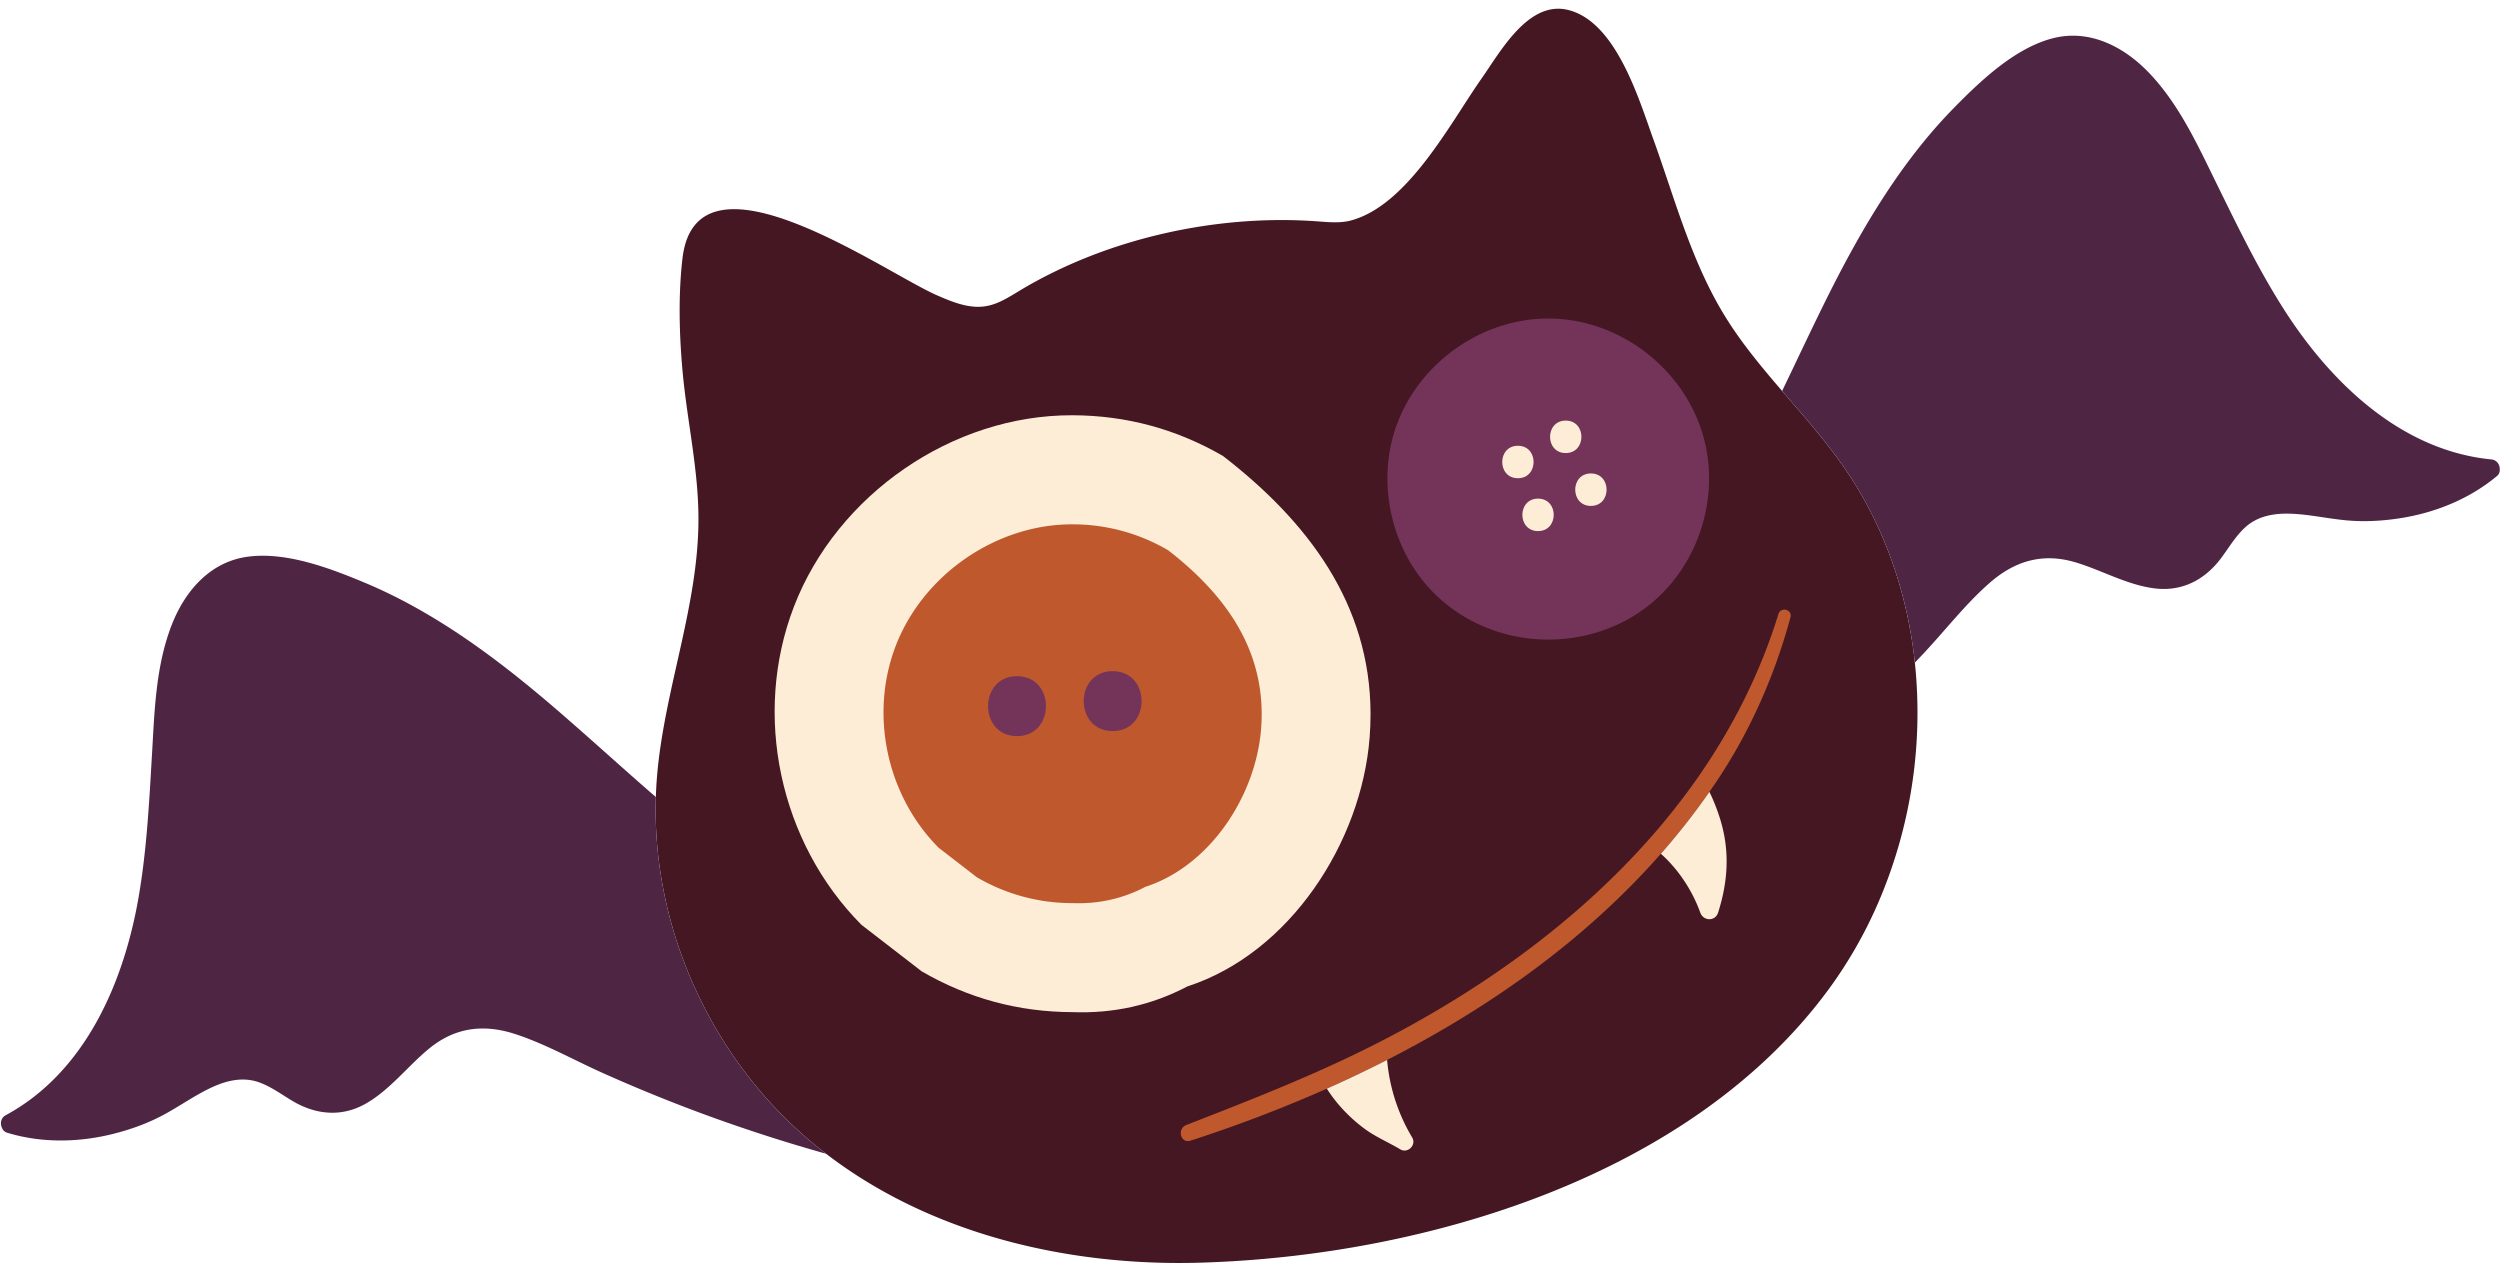
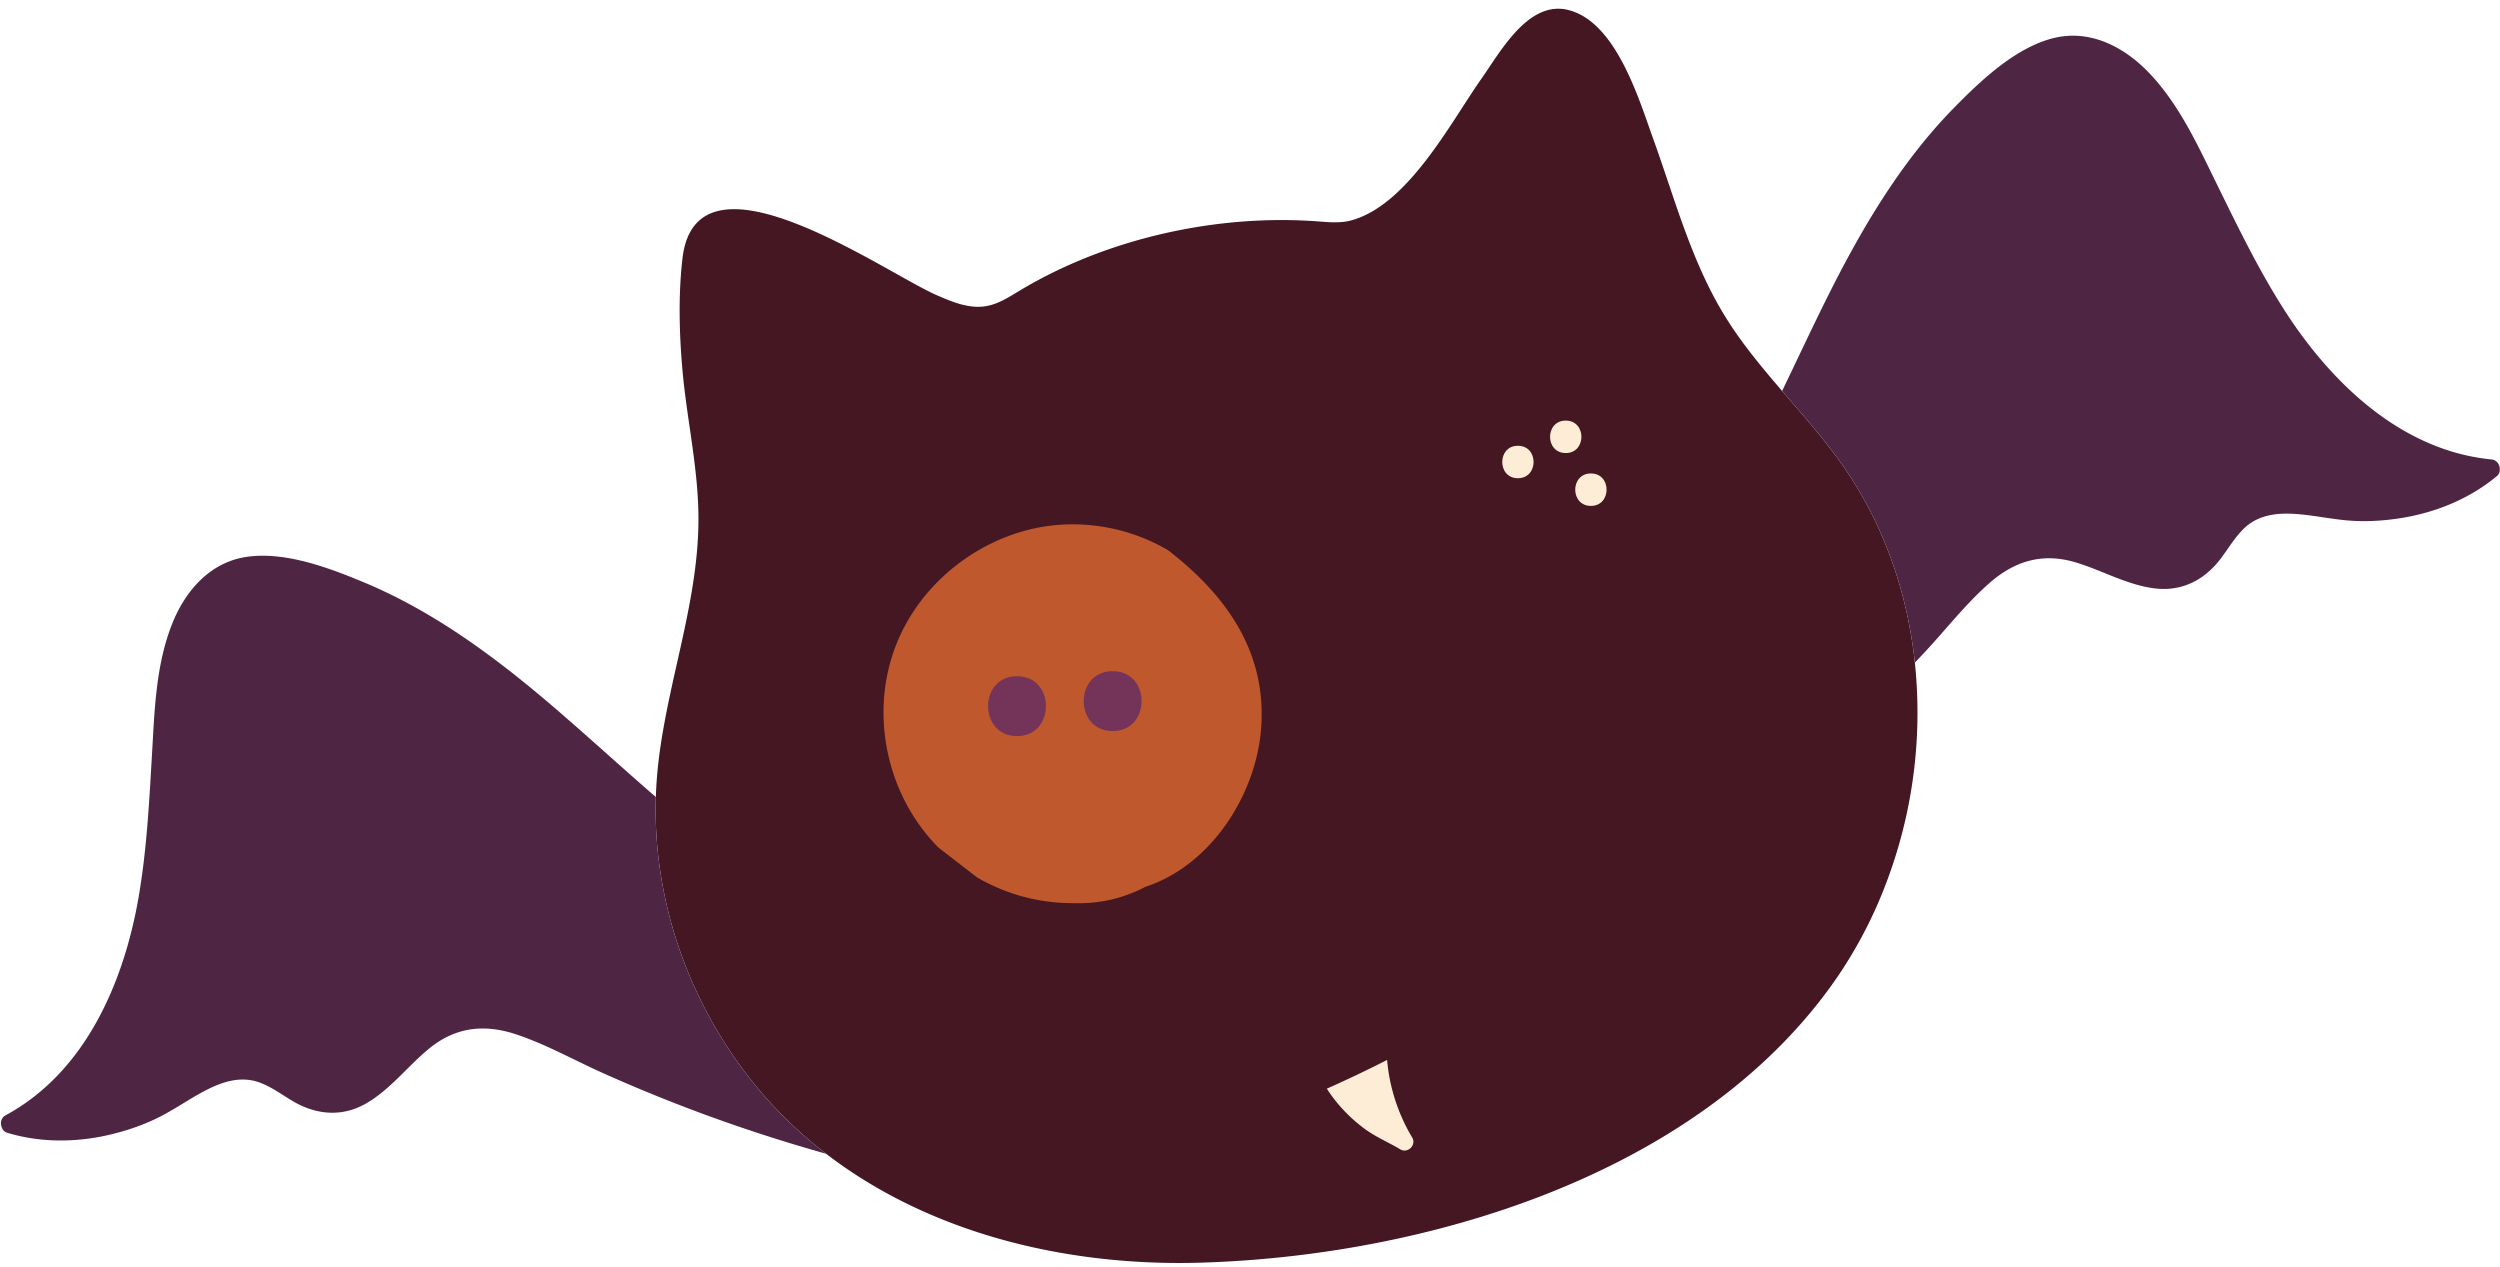
<svg xmlns="http://www.w3.org/2000/svg" fill="#000000" height="1914" preserveAspectRatio="xMidYMid meet" version="1" viewBox="-1.4 -13.2 3777.9 1914.0" width="3777.9" zoomAndPan="magnify">
  <g data-name="Слой 2">
    <g data-name="Слой 1">
      <g id="change1_1">
        <path d="M2836.773,1351.261a672.033,672.033,0,0,1-73.564,128.871c-207.989,284.748-611.49,404.718-950.401,414.76-200.229,5.934-407.914-43.21-565.845-164.588q-20.025-15.348-38.875-32.256c-.227-.19-.418-.381-.683-.609-133.701-120.16-214.911-297.338-217.916-476.722q-.284-14.721.228-29.441.457-16.09,1.826-32.141c11.107-131.381,63.027-258.008,62.533-389.883-.266-74.851-17.456-148.181-24.113-222.499-4.943-55.174-6.44-114.267-.048-169.33,21.045-181.275,304.786,20.805,384.375,55.503,23.545,10.27,48.763,20.769,74.097,16.547,18.943-3.119,35.489-14.074,51.921-23.964,130.848-78.433,296.082-115.139,447.814-104.298,17.498,1.255,35.413,3.271,52.339-1.332,85.928-23.431,149.793-147.243,197.339-214.873,28.3-40.281,70.672-118.22,130.809-103.081,72.195,18.106,106.467,134.348,128.263,194.714,32.597,90.148,57.245,184.329,107.721,266.832,25.029,40.928,55.724,77.749,87.068,114.188,5.553,6.429,11.146,12.895,16.699,19.323,25.865,29.935,51.54,60.061,74.249,92.317,56.332,80.03,91.214,172.537,105.743,268.734q2.34,15.006,3.919,30.126A725.036,725.036,0,0,1,2836.773,1351.261Z" fill="#441723" />
      </g>
      <g id="change2_1">
        <path d="M3776.106,696.562a.248.248,0,0,1,0,.228,11.635,11.635,0,0,1-4.413,9.547c-41.954,34.956-94.599,55.915-148.459,63.941-26.019,3.88-52.188,5.249-78.396,2.891-28.376-2.549-56.295-9.091-84.823-10.08-24.914-.837-49.714,3.347-68.733,20.768-14.797,13.58-24.877,31.419-36.936,47.281-24.305,32.066-58.538,49.753-99.048,44.884-42.526-5.097-80.374-27.653-120.96-39.635-48.877-14.416-90.909-2.13-128.985,31.19-35.905,31.381-65.536,69.799-97.983,104.565q-7.53,8.046-15.1,16.014-1.599-15.12-3.919-30.126c-14.53-96.197-49.411-188.703-105.743-268.734-22.709-32.256-48.384-62.382-74.249-92.317-5.553-6.429-11.146-12.895-16.699-19.323,21.454-44.542,42.411-89.35,64.283-133.625,52.112-105.288,112.363-209.548,195.133-293.953,40.205-41.004,91.594-89.958,148.42-105.136,55.879-14.948,108.369,11.944,146.483,51.769,45.227,47.242,72.841,107.684,101.332,165.691,32.14,65.424,63.865,131.343,103.271,192.849,70.445,110.042,176.682,212.477,312.818,225.79C3772.263,681.918,3776.524,689.64,3776.106,696.562Z" fill="#4f2544" />
      </g>
      <g id="change2_2">
        <path d="M1246.963,1730.304q-94.257-26.417-186.192-60.289-76.797-28.357-151.542-61.849c-43.399-19.437-85.621-43.363-130.848-58.349-48.041-15.938-91.555-10.917-131,21.301-32.789,26.778-58.882,62.267-96.083,83.454-35.45,20.236-73.868,17.192-108.748-2.929-17.23-9.966-33.472-22.48-52.378-29.251-24.267-8.673-48.763-2.929-71.396,7.531-25.904,11.982-49.107,28.87-74.249,42.221-23.24,12.324-47.927,21.225-73.374,27.729-52.795,13.503-109.395,14.607-161.659-1.331a11.822,11.822,0,0,1-7.949-7.494c-2.966-6.2-1.978-14.834,5.782-19.019,120.312-65.119,178.471-200.723,200.723-329.517,12.438-71.929,16.09-144.999,20.35-217.764,3.728-64.511,5.743-130.925,29.098-192.051,19.665-51.503,57.626-96.615,114.911-104.527,58.273-8.064,124.611,17.117,177.596,39.292,109.053,45.682,205.021,118.372,293.876,195.246,48.955,42.336,96.806,86.117,145.837,128.566q-.515,14.72-.228,29.441c3.005,179.384,84.215,356.562,217.916,476.722a.037.037,0,0,0,.037.038c.228.19.42.38.646.571Q1226.977,1714.937,1246.963,1730.304Z" fill="#4f2544" />
      </g>
      <g id="change3_1">
-         <path d="M2704.288,919.69c-22.822,84.291-58.425,166.641-106.313,239.787-5.288,8.064-10.652,16.052-16.166,23.926q-7.762,11.183-15.787,22.062-20.482,27.9-42.753,54.279-7.302,8.73-14.834,17.231c-114.036,129.859-258.197,232.218-413.695,311.564-7.988,4.07-15.975,8.102-24.039,12.02q-23.449,11.582-47.281,22.442-9.871,4.565-19.778,8.939a2125.814,2125.814,0,0,1-205.859,78.547c-15.291,4.983-20.883-18.03-6.504-23.621,66.45-25.866,132.902-51.731,198.023-80.678,6.276-2.777,12.514-5.591,18.79-8.444q23.792-10.841,47.279-22.328c4.489-2.206,8.939-4.412,13.391-6.618,8.254-4.146,16.508-8.33,24.724-12.629,145.378-75.694,283.074-174.059,392.468-295.969q7.475-8.274,14.684-16.66,27.272-31.666,51.882-65.348c5.174-7.075,10.232-14.188,15.178-21.415,50.704-73.564,91.29-154.242,118.41-242.107C2689.682,903.067,2707.484,907.898,2704.288,919.69Z" fill="#bf582d" />
-       </g>
+         </g>
      <g id="change4_1">
        <path d="M2114.709,1723.685c-18.181-10.917-37.428-18.714-54.584-31.571a233.925,233.925,0,0,1-41.841-39.939,229.507,229.507,0,0,1-14.643-20.236q9.926-4.393,19.778-8.939,23.795-10.841,47.281-22.442c8.064-3.918,16.051-7.95,24.039-12.02a274.223,274.223,0,0,0,37.924,117.231C2139.357,1716.991,2125.97,1730.418,2114.709,1723.685Z" fill="#fdedd6" />
      </g>
      <g id="change4_2">
-         <path d="M2594.931,1365.906c-4.335,13.656-22.366,12.933-26.968,0-11.22-31.533-32.256-64.815-59.528-88.931q7.53-8.501,14.834-17.231,22.251-26.361,42.753-54.279,8.046-10.898,15.787-22.062a296.519,296.519,0,0,1,16.431,41.841C2612.848,1272.981,2609.917,1318.854,2594.931,1365.906Z" fill="#fdedd6" />
-       </g>
+         </g>
      <g id="change4_3">
-         <path d="M2069.718,1065.315c-.311-165.547-94.474-290.165-222.943-389.416q-105.513-61.193-227.624-61.574c-181.73-.567-355.562,120.104-420.708,288.992-63.181,163.794-21.543,356.729,101.805,480.906q45.639,35.26,91.275,70.519,105.515,61.195,227.626,61.574,93.14,3.513,173.763-38.843c155.134-50.466,263.057-217.919,275.414-376.053Q2069.762,1083.049,2069.718,1065.315Z" fill="#fdedd6" />
-       </g>
+         </g>
      <g id="change3_2">
        <path d="M1905.193,1065.366c-.197-105.055-59.953-184.137-141.478-247.121a284.881,284.881,0,0,0-144.449-39.075c-115.325-.36-225.638,76.217-266.979,183.392-40.094,103.943-13.671,226.378,64.605,305.18q28.962,22.375,57.922,44.751a284.878,284.878,0,0,0,144.45,39.075q59.106,2.23,110.269-24.649c98.447-32.026,166.934-138.29,174.776-238.641Q1905.221,1076.62,1905.193,1065.366Z" fill="#bf582d" />
      </g>
      <g id="change5_1">
        <path d="M1535.467,1008.621c-58.282,0-58.378,90.576,0,90.576C1593.749,1099.197,1593.846,1008.621,1535.467,1008.621Z" fill="#74345a" />
      </g>
      <g id="change5_2">
        <path d="M1680.009,1001.013c-58.282,0-58.378,90.576,0,90.576C1738.291,1091.59,1738.388,1001.013,1680.009,1001.013Z" fill="#74345a" />
      </g>
      <g id="change5_3">
-         <path d="M2581.267,711.57a235.716,235.716,0,0,0-6.864-58.526C2547.992,546.733,2447.662,468.149,2338.056,468.149c-103.561-0-200.484,71.155-231.874,169.817-25.583,80.409-5.413,173.723,51.095,236.388,91.378,101.334,256.38,105.864,352.9,9.352C2555.425,838.46,2580.809,775.171,2581.267,711.57Z" fill="#74345a" />
-       </g>
+         </g>
      <g id="change4_4">
        <path d="M2292.411,660.416c-31.57,0-31.622,49.062,0,49.062C2323.981,709.478,2324.033,660.416,2292.411,660.416Z" fill="#fdedd6" />
      </g>
      <g id="change4_5">
        <path d="M2364.682,622.378c-31.57,0-31.622,49.062,0,49.062C2396.252,671.44,2396.304,622.378,2364.682,622.378Z" fill="#fdedd6" />
      </g>
      <g id="change4_6">
        <path d="M2402.719,702.257c-31.57,0-31.622,49.062,0,49.062C2434.289,751.319,2434.341,702.257,2402.719,702.257Z" fill="#fdedd6" />
      </g>
      <g id="change4_7">
-         <path d="M2322.841,740.294c-31.57,0-31.622,49.062,0,49.062C2354.411,789.356,2354.463,740.294,2322.841,740.294Z" fill="#fdedd6" />
-       </g>
+         </g>
    </g>
  </g>
</svg>